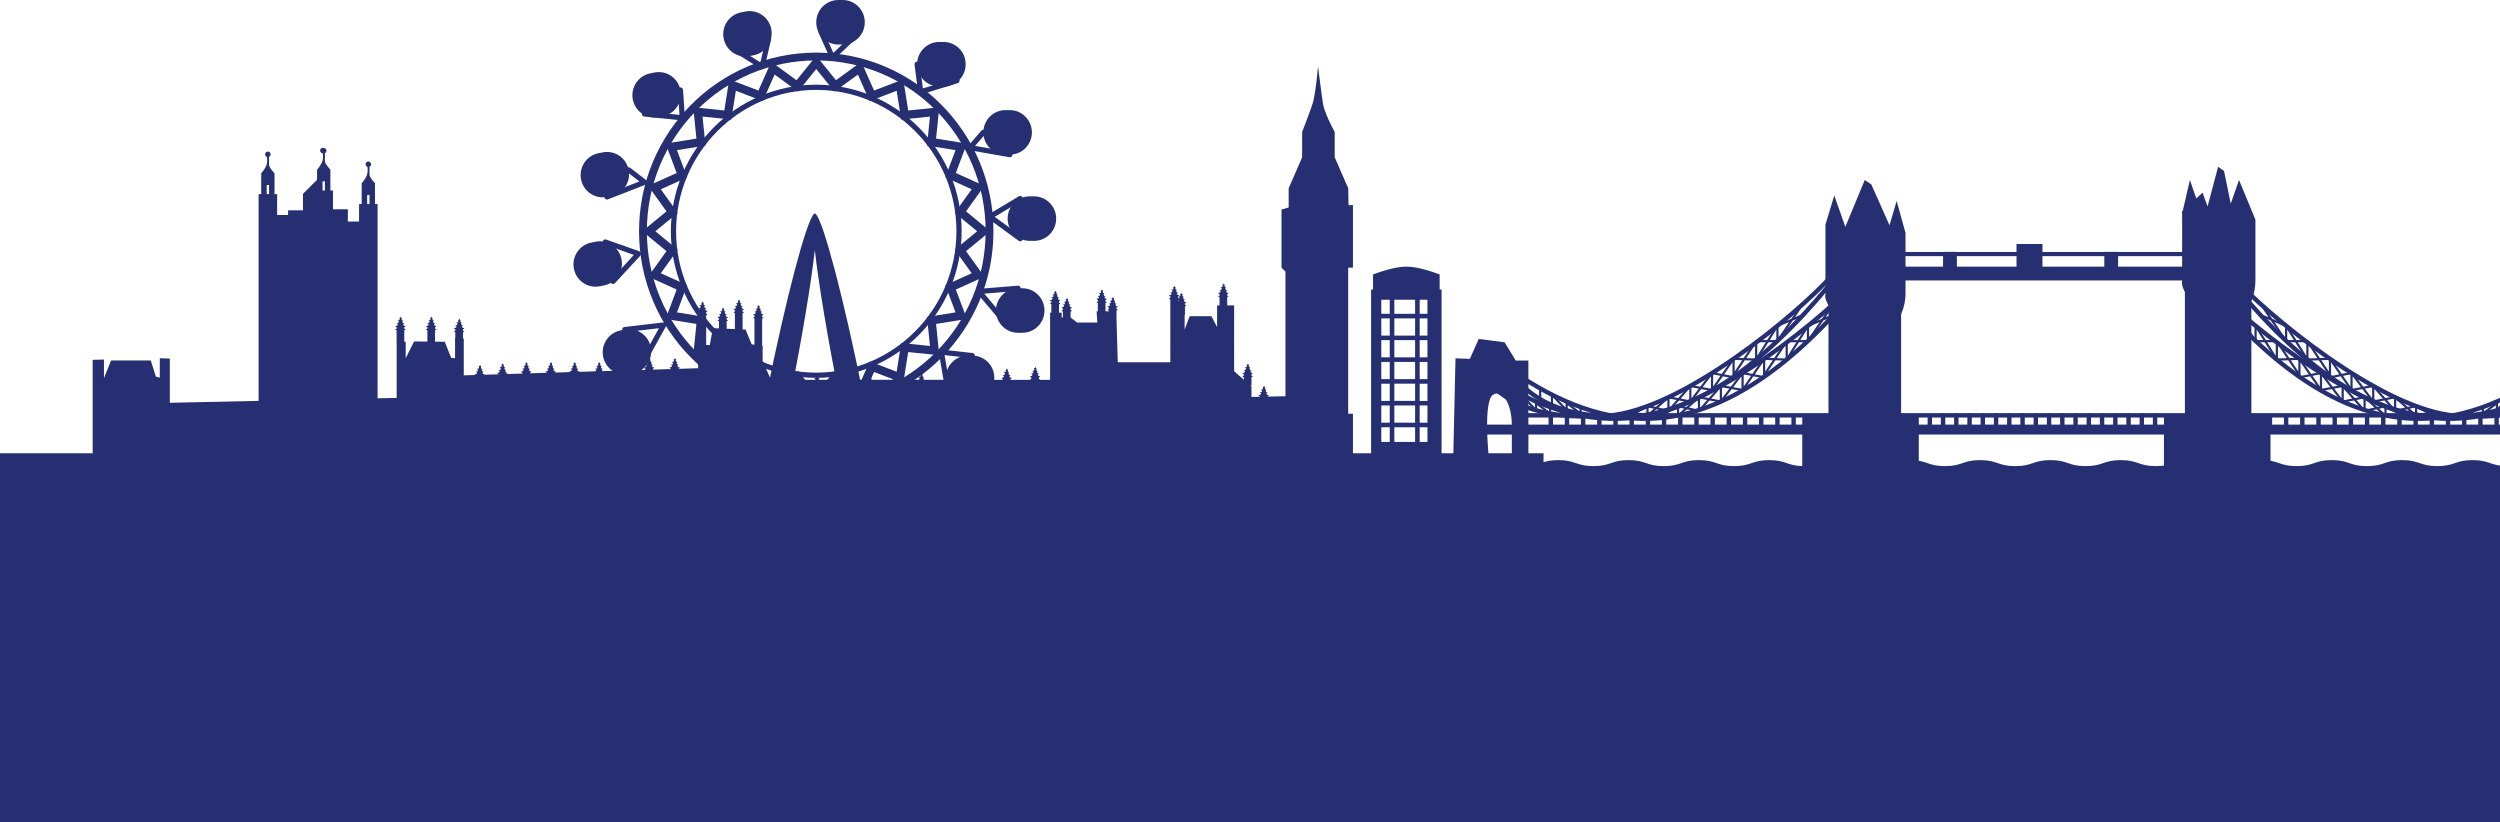
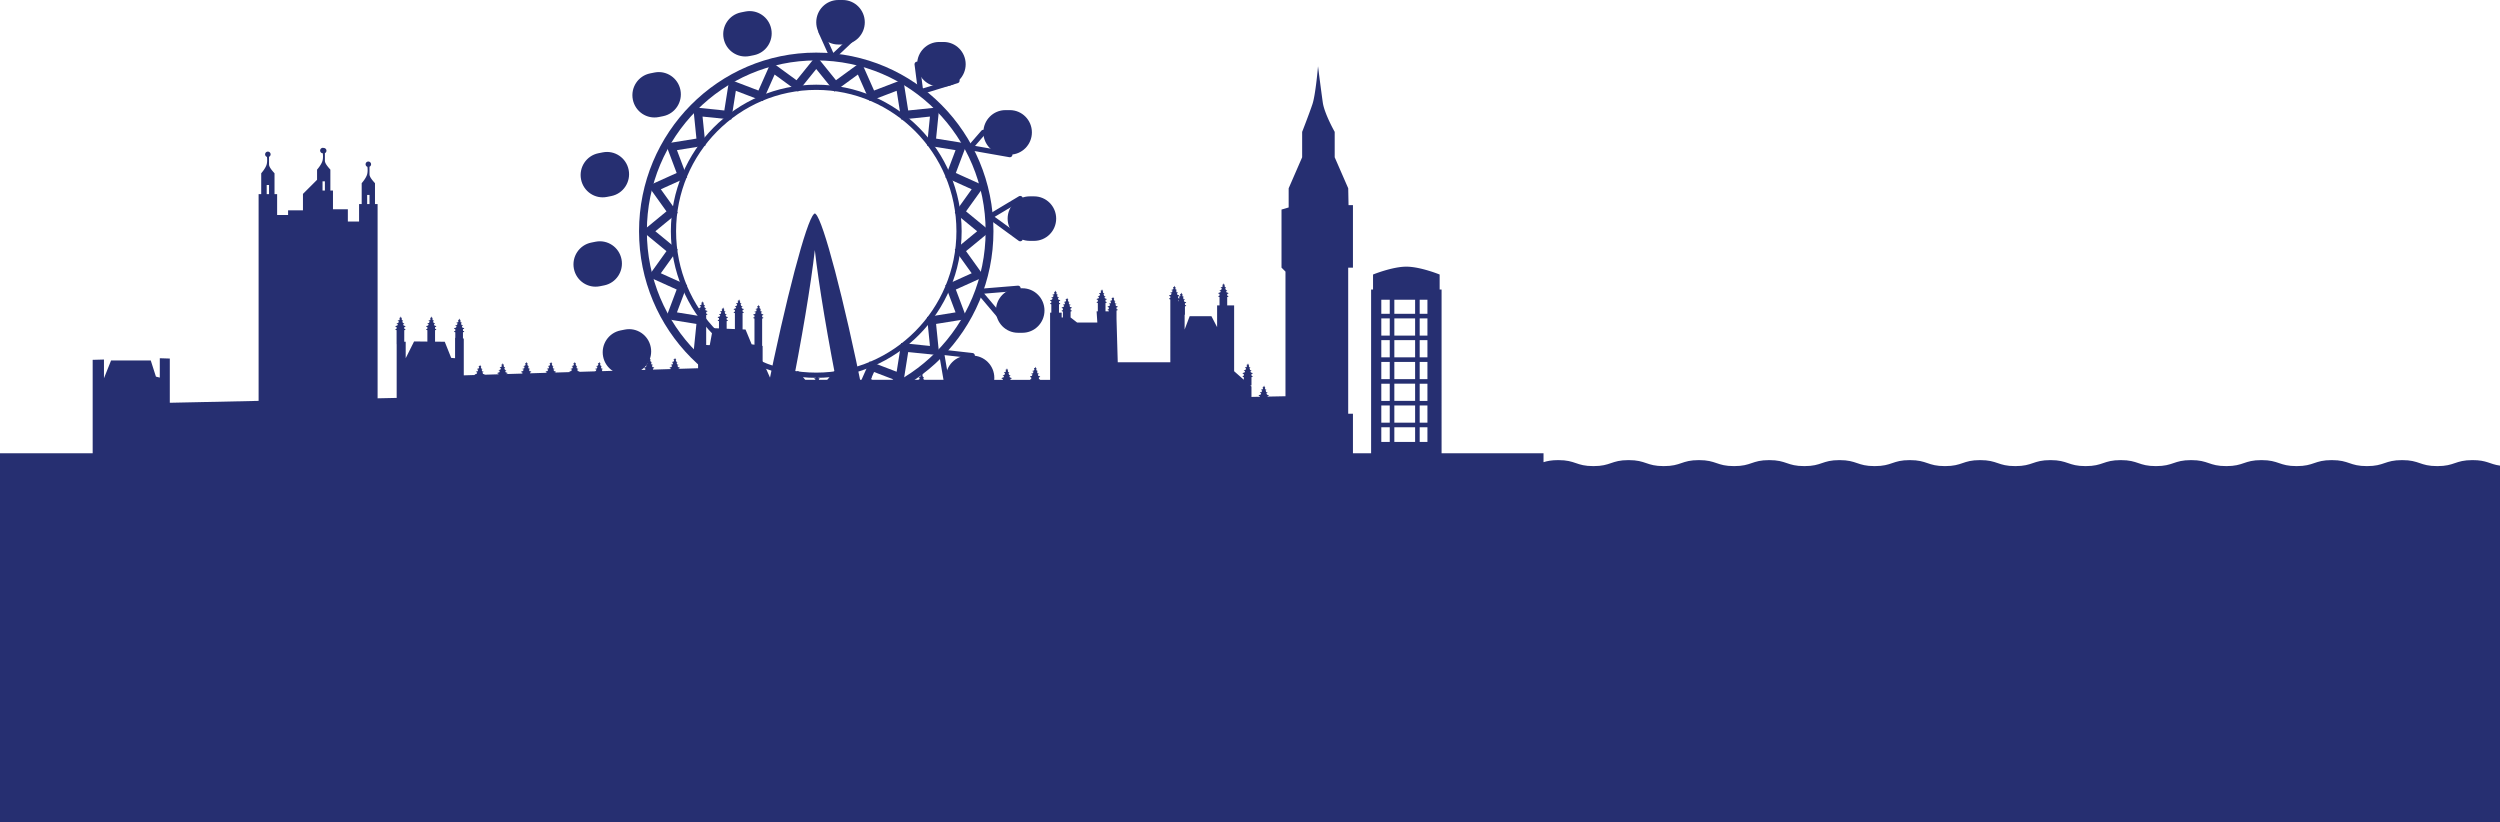
<svg xmlns="http://www.w3.org/2000/svg" xmlns:xlink="http://www.w3.org/1999/xlink" width="500" height="164.496">
  <defs>
    <path id="c" d="M0-202.504h500v500H0z" />
  </defs>
  <clipPath id="d">
    <use overflow="visible" xlink:href="#c" />
  </clipPath>
  <path fill="#262F71" d="M500 93.126c-2.08-.283-2.588-1.104-5.501-1.104-3.521 0-3.521 1.2-7.039 1.2s-3.518-1.2-7.034-1.2c-3.52 0-3.52 1.2-7.037 1.2s-3.517-1.2-7.035-1.2c-3.514 0-3.514 1.2-7.03 1.2s-3.517-1.2-7.033-1.2c-3.519 0-3.519 1.2-7.034 1.2-3.517 0-3.517-1.2-7.033-1.2-3.518 0-3.518 1.2-7.035 1.2-3.517 0-3.517-1.2-7.033-1.2s-3.517 1.2-7.032 1.2-3.516-1.2-7.032-1.2-3.517 1.2-7.034 1.2-3.517-1.2-7.032-1.2-3.516 1.2-7.031 1.2-3.516-1.2-7.031-1.2c-3.515 0-3.515 1.2-7.03 1.2-3.517 0-3.517-1.2-7.031-1.2s-3.515 1.2-7.029 1.2c-3.517 0-3.517-1.2-7.031-1.2s-3.514 1.2-7.027 1.2c-3.516 0-3.516-1.2-7.032-1.2s-3.516 1.2-7.031 1.2c-3.517 0-3.517-1.2-7.032-1.2-3.517 0-3.517 1.2-7.032 1.2s-3.516-1.2-7.031-1.2c-1.388 0-2.227.188-2.951.414v-1.778H0v73.838h500v-71.37z" clip-path="url(#d)" />
  <path fill="#262F71" d="M270.59 53.527V41.029l-.882-.002-.063-3.364-2.705-6.205v-5.082s-2.064-3.651-2.382-5.875c-.317-2.223-.954-7.249-.954-7.249s-.475 5.661-1.111 7.566c-.635 1.906-2.063 5.558-2.063 5.558v5.082l-2.698 6.205v3.829l-1.43.421v11.614l.793.793v24.929l-3.584.071v-.003l-.021-.069c.164-.038.268-.087.268-.142 0-.064-.143-.122-.363-.16l-.101-.321c.134-.025.218-.056.218-.091 0-.039-.109-.075-.277-.1l-.111-.358c.097-.024.156-.057.156-.091 0-.043-.089-.08-.219-.104l-.104-.334c.129-.017.104-.165-.058-.18l-.083-.269-.101.263c-.226.003-.264.186-.075.197l-.117.306c-.186.021-.316.065-.316.12 0 .042.096.079.231.103l-.128.339c-.202.023-.335.063-.335.107 0 .039.101.073.257.097l-.12.314c-.231.037-.383.096-.383.161 0 .055.103.104.268.142l-.021.055v.047l-1.682.035v-2.081l-.231-.204h.232v-1.67c.152-.037.247-.087.247-.141s-.095-.102-.247-.14v-.266l-.021-.068c.165-.038.269-.087.269-.142 0-.064-.143-.121-.363-.16l-.101-.32c.134-.024.217-.056.217-.092 0-.04-.108-.075-.276-.101l-.113-.357c.097-.024.158-.057.158-.092 0-.043-.089-.079-.219-.104l-.104-.332c.13-.019.105-.166-.057-.181l-.084-.268-.1.261c-.227.003-.264.186-.075.196l-.116.308c-.187.021-.318.066-.318.119 0 .043.095.08.232.104l-.129.339c-.202.023-.335.063-.335.107 0 .038.102.072.257.097l-.12.313c-.23.037-.382.097-.382.162 0 .055.102.104.266.142l-.021.055v.279c-.151.038-.245.086-.245.14s.094.104.245.141v.521l-1.934-1.704V61.083h-1.386v-1.67c.152-.038.247-.086.247-.142 0-.053-.095-.102-.247-.14v-.265l-.021-.07c.165-.037.268-.086.268-.14 0-.064-.142-.122-.362-.16l-.101-.323c.133-.022.216-.054.216-.089 0-.041-.108-.076-.276-.101l-.113-.358c.098-.023.157-.057.157-.092 0-.043-.088-.079-.217-.103l-.105-.332c.13-.019.106-.167-.057-.182l-.083-.268-.1.262c-.227.003-.265.186-.076.197l-.117.306c-.186.021-.316.066-.316.119 0 .044.095.08.231.104l-.129.338c-.201.023-.334.063-.334.108 0 .038.101.072.256.096l-.118.313c-.233.037-.383.097-.383.163 0 .054.101.103.265.14l-.02.056v.279c-.151.038-.245.087-.245.14 0 .056.094.103.245.142v1.67h-.484v4.345l-1.134-2.187h-4.352l-1.009 2.669v-2.961h.065v-1.67c.151-.039.246-.088.246-.142s-.095-.103-.246-.142v-.264l-.023-.069c.166-.037.269-.087.269-.142 0-.064-.142-.12-.363-.159l-.101-.322c.135-.024.218-.055.218-.091 0-.04-.11-.075-.277-.1l-.111-.358c.096-.022.156-.056.156-.092 0-.042-.089-.079-.219-.103l-.104-.334c.13-.018.106-.165-.058-.179l-.083-.269-.1.262c-.226.004-.264.186-.075.196l-.12.312c-.185.021-.316.064-.316.118 0 .043.095.08.231.104l-.082.214c-.029-.039-.111-.078-.233-.107v-.266l-.021-.069c.164-.036.268-.086.268-.14 0-.065-.142-.122-.363-.161l-.1-.321c.133-.023.216-.056.216-.091 0-.04-.108-.074-.276-.099l-.113-.359c.097-.025.158-.056.158-.092 0-.043-.09-.078-.219-.104l-.105-.332c.13-.018.105-.166-.056-.181l-.085-.268-.099.262c-.226.003-.264.186-.075.196l-.117.306c-.187.021-.317.067-.317.12 0 .044.096.081.232.104l-.13.339c-.2.023-.333.063-.333.107 0 .039.099.072.256.097l-.12.313c-.232.038-.383.097-.383.164 0 .054.103.104.268.14l-.021.055v.28c-.152.037-.247.086-.247.141 0 .054.095.102.247.142V72.449H223.55l-.247-8.67v-1.671c.153-.038.247-.086.247-.141 0-.054-.094-.102-.247-.141v-.265l-.022-.069c.165-.036.269-.087.269-.141 0-.065-.143-.121-.362-.16l-.102-.321c.134-.024.217-.056.217-.092 0-.039-.108-.075-.277-.099l-.112-.359c.098-.023.158-.056.158-.092 0-.043-.09-.079-.218-.103l-.105-.333c.13-.018.105-.166-.058-.18l-.084-.269-.098.262c-.227.004-.265.187-.075.198l-.118.306c-.185.021-.316.065-.316.118 0 .044.095.081.231.104l-.129.338c-.201.023-.334.063-.334.107 0 .039.1.073.255.097l-.119.313c-.232.038-.383.097-.383.163 0 .054.103.104.268.141l-.021.055v.279c-.152.039-.247.087-.247.141 0 .055.095.103.247.141v.162h-.667V60.6c.152-.037.246-.085.246-.14 0-.054-.094-.103-.246-.141v-.265l-.021-.069c.164-.037.267-.087.267-.141 0-.065-.142-.121-.361-.16l-.102-.322c.134-.023.217-.056.217-.091 0-.039-.108-.075-.276-.1l-.113-.358c.097-.023.157-.056.157-.091 0-.044-.089-.08-.218-.104l-.105-.333c.131-.018.106-.165-.056-.181l-.084-.268-.1.262c-.226.003-.264.186-.075.196l-.117.308c-.187.021-.316.065-.316.119 0 .043.095.08.231.103l-.129.339c-.202.023-.334.063-.334.107 0 .039.1.073.256.097l-.119.313c-.233.039-.383.097-.383.164 0 .054.102.104.267.141l-.021.055v.279c-.151.038-.246.087-.246.141 0 .055.095.103.246.14v1.67h-.246l.145 2.233h-4.046l-1.301-1.01V62.31c.152-.037.247-.086.247-.141 0-.054-.095-.103-.247-.14v-.266l-.022-.068c.165-.038.269-.087.269-.143 0-.063-.142-.12-.364-.158l-.1-.322c.135-.023.217-.055.217-.092 0-.04-.109-.074-.277-.1l-.112-.357c.097-.024.158-.056.158-.093 0-.043-.09-.079-.219-.103l-.105-.333c.131-.017.106-.166-.056-.18l-.084-.268-.1.262c-.227.003-.263.186-.074.197l-.118.306c-.187.021-.317.065-.317.118 0 .044.095.082.231.104l-.128.338c-.202.024-.334.063-.334.107 0 .04.1.073.255.098l-.118.313c-.233.038-.384.097-.384.162 0 .056.103.104.268.143l-.021.054v.28c-.151.038-.247.086-.247.14 0 .055.096.103.247.141v1.184h-.247v-.962h-.537V60.86c.153-.037.247-.086.247-.14 0-.055-.094-.103-.247-.141v-.266l-.02-.068c.165-.038.267-.087.267-.141 0-.065-.143-.121-.361-.16l-.102-.322c.133-.023.216-.056.216-.091 0-.04-.107-.075-.276-.101l-.113-.357c.098-.024.158-.056.158-.092 0-.044-.089-.079-.219-.104l-.103-.332c.129-.018.105-.166-.057-.182l-.084-.267-.1.261c-.226.004-.264.187-.075.198l-.118.307c-.185.02-.315.065-.315.118 0 .044.095.08.232.104l-.13.339c-.202.023-.334.063-.334.107 0 .039.099.072.255.097l-.119.313c-.232.038-.383.097-.383.163 0 .054.103.103.267.141l-.02.054v.28c-.152.038-.247.086-.247.141 0 .054.095.102.247.14v1.671h-.247v13.44h-1.994c0-.004.005-.007.005-.011 0-.054-.095-.103-.247-.14v-.265l-.023-.069c.166-.036.27-.087.27-.142 0-.064-.144-.12-.364-.159l-.101-.321c.134-.024.218-.057.218-.092 0-.04-.11-.075-.278-.101l-.112-.358c.097-.022.158-.056.158-.091 0-.043-.09-.079-.219-.103l-.105-.333c.131-.019.107-.166-.056-.181l-.085-.269-.1.263c-.225.004-.263.187-.073.197l-.119.307c-.184.021-.316.065-.316.118 0 .044.095.08.232.104l-.129.338c-.201.023-.334.063-.334.107 0 .039.1.072.255.096l-.119.313c-.231.038-.382.098-.382.163 0 .055.102.105.266.142l-.02.054v.28c-.152.038-.246.086-.246.14 0 .004.002.007.003.011h-3.911v-.104l-.021-.067c.164-.037.268-.087.268-.141 0-.065-.143-.122-.363-.161l-.1-.321c.133-.024.216-.056.216-.091 0-.04-.108-.075-.277-.1l-.112-.358c.098-.023.157-.057.157-.093 0-.043-.089-.078-.217-.102l-.105-.334c.129-.018.105-.166-.057-.181l-.084-.268-.1.262c-.227.004-.264.186-.075.197l-.118.307c-.185.021-.316.065-.316.118 0 .044.095.081.232.105l-.129.339c-.202.022-.335.062-.335.106 0 .038.101.072.257.096l-.119.313c-.232.038-.384.098-.384.165 0 .054.103.104.268.141l-.022.054v.117h-3.907c-.001-.065-.144-.121-.361-.159l-.101-.322c.132-.023.217-.054.217-.091 0-.039-.11-.075-.278-.099l-.112-.359c.097-.022.158-.056.158-.092 0-.043-.089-.079-.218-.102l-.105-.334c.13-.018.106-.166-.057-.18l-.084-.269-.1.261c-.226.005-.264.187-.076.197l-.116.308c-.186.02-.316.064-.316.118 0 .045.094.08.231.104l-.13.34c-.2.022-.334.062-.334.106 0 .039.101.074.258.096l-.121.314c-.23.037-.379.096-.382.162h-4.072l-.053-.169c.134-.022.217-.054.217-.091 0-.039-.108-.074-.277-.099l-.112-.358c.097-.024.158-.057.158-.092 0-.043-.09-.079-.219-.102l-.104-.335c.129-.018.105-.165-.058-.18l-.083-.268-.1.261c-.227.005-.264.186-.075.197l-.117.307c-.185.021-.317.065-.317.119 0 .043.095.08.232.104l-.129.339c-.201.023-.335.063-.335.106 0 .039.101.074.257.098l-.062.162h-4.422a.962.962 0 0 0-.202-.045l-.113-.358c.097-.024.158-.057.158-.093 0-.043-.089-.078-.218-.103l-.105-.333c.13-.019.106-.166-.057-.18l-.084-.269-.1.262c-.226.003-.264.187-.076.196l-.116.307c-.186.021-.317.065-.317.119 0 .044.095.081.232.104l-.129.339c-.113.013-.2.032-.259.054h-3.833a.944.944 0 0 0-.203-.045l-.112-.358c.097-.024.157-.057.157-.093 0-.043-.089-.078-.218-.103l-.105-.333c.13-.019.105-.166-.056-.18l-.084-.269-.1.262c-.227.003-.264.187-.076.196l-.116.307c-.186.021-.317.065-.317.119 0 .044.095.081.231.104l-.129.339a1.147 1.147 0 0 0-.257.054h-3.833a.97.97 0 0 0-.204-.045l-.112-.358c.097-.024.157-.057.157-.093 0-.043-.089-.078-.218-.103l-.105-.333c.13-.019.106-.166-.057-.18l-.083-.269-.1.262c-.227.003-.265.187-.076.196l-.117.307c-.185.021-.316.065-.316.119 0 .044.094.081.232.104l-.13.339a1.158 1.158 0 0 0-.258.054h-4.104l-.044-.143c.097-.024.157-.058.157-.092 0-.043-.089-.079-.218-.104l-.105-.333c.131-.017.106-.165-.056-.179l-.084-.269-.1.261c-.227.004-.264.187-.075.197l-.118.307c-.185.02-.316.065-.316.119 0 .043.095.079.231.104l-.049.131h-4.441l-.045-.143c.097-.024.157-.058.157-.092 0-.043-.089-.079-.218-.104l-.105-.333c.131-.017.106-.165-.056-.179l-.084-.269-.1.261c-.227.004-.264.187-.075.197l-.118.307c-.186.02-.315.065-.315.119 0 .043.094.079.231.104l-.051.131h-4.337l-.044-.143c.097-.024.158-.058.158-.092 0-.043-.089-.079-.219-.104l-.104-.333c.13-.017.104-.165-.057-.179l-.084-.269-.1.261c-.226.004-.263.187-.075.197l-.117.307c-.186.02-.317.065-.317.119 0 .043.095.079.232.104l-.05.131h-4.232l-.045-.143c.097-.024.157-.058.157-.092 0-.043-.089-.079-.218-.104l-.104-.333c.13-.017.105-.165-.057-.179l-.084-.269-.1.261c-.227.004-.264.187-.075.197l-.116.307c-.187.02-.317.065-.317.119 0 .043.094.079.231.104l-.05.131h-.377v-6.776l-.097-.015v-5.46c.153-.037.247-.088.247-.142 0-.053-.094-.103-.247-.14v-.265l-.021-.069c.164-.038.268-.086.268-.141 0-.065-.142-.123-.362-.16l-.101-.322c.134-.023.216-.055.216-.091 0-.04-.109-.074-.275-.099l-.113-.359c.097-.023.157-.057.157-.093 0-.042-.089-.078-.218-.102l-.105-.334c.13-.017.105-.165-.057-.18l-.083-.269-.1.263c-.227.003-.265.186-.075.197l-.118.306c-.186.021-.316.064-.316.118 0 .045.095.081.231.104l-.128.339c-.202.024-.335.063-.335.107 0 .039.099.072.256.097l-.119.313c-.232.039-.384.097-.384.164 0 .055.104.103.268.141l-.021.055v.279c-.152.037-.247.087-.247.14 0 .054.095.104.247.142v5.234l-.563-.083-1.226-2.96-.589-.023v-3.265c.151-.037.247-.085.247-.141 0-.053-.096-.103-.247-.14v-.265l-.023-.069c.166-.038.27-.087.27-.142 0-.064-.144-.122-.364-.16l-.101-.322c.134-.022.218-.055.218-.09 0-.041-.109-.075-.278-.1l-.112-.358c.097-.024.158-.057.158-.093 0-.041-.09-.078-.219-.101l-.104-.335c.13-.017.105-.165-.057-.181l-.085-.268-.099.263c-.226.003-.264.186-.075.197l-.117.305c-.186.021-.317.065-.317.119 0 .043.095.081.232.104l-.129.339c-.201.023-.334.063-.334.107 0 .038.101.072.256.097l-.12.313c-.231.038-.384.097-.384.163 0 .055.104.104.269.142l-.021.054v.28c-.152.038-.248.087-.248.14 0 .056.096.103.248.141v3.202l-1.648-.067V64.23c.152-.038.247-.087.247-.142 0-.054-.095-.103-.247-.14v-.266l-.022-.068c.165-.038.269-.087.269-.142 0-.063-.143-.121-.364-.159l-.1-.323c.134-.022.217-.054.217-.09 0-.04-.108-.075-.278-.1l-.112-.358c.098-.024.158-.057.158-.092 0-.043-.088-.079-.218-.103l-.105-.333c.13-.018.106-.166-.056-.181l-.085-.268-.099.262c-.228.002-.265.185-.076.195l-.117.308c-.185.021-.317.066-.317.119 0 .044.096.079.232.104l-.129.338c-.201.023-.334.063-.334.107 0 .038.1.072.257.097l-.119.313c-.233.038-.384.097-.384.162 0 .055.102.104.266.142l-.02.055v.279c-.151.038-.246.086-.246.14 0 .055.095.104.246.142v1.451l-1.211-.049-.646 3.485-.58-.115-.121-.006V63c.152-.037.247-.087.247-.141s-.095-.103-.247-.141v-.266l-.021-.068c.164-.037.268-.086.268-.141 0-.064-.142-.122-.362-.16l-.101-.321c.133-.024.216-.057.216-.091 0-.041-.108-.076-.276-.101l-.113-.357c.097-.024.158-.058.158-.093 0-.043-.089-.078-.219-.103l-.104-.333c.129-.018.105-.166-.057-.18l-.084-.269-.099.262c-.227.003-.265.186-.076.196l-.117.307c-.186.021-.316.065-.316.119 0 .043.095.08.231.104l-.129.339c-.202.024-.334.063-.334.108 0 .038.099.072.256.096l-.119.313c-.233.039-.383.097-.383.163 0 .055.102.104.267.141l-.021.054v.28c-.152.038-.246.087-.246.141s.094.104.246.141v5.938l-.086-.003v4.712l-3.914.119-.018-.055c.164-.038.268-.087.268-.142 0-.063-.143-.121-.363-.16l-.101-.321c.134-.024.217-.056.217-.091 0-.039-.109-.074-.276-.1l-.113-.358c.098-.023.158-.057.158-.093 0-.043-.089-.078-.22-.103l-.104-.332c.13-.018.107-.165-.056-.181l-.084-.269-.099.263c-.227.003-.265.186-.076.196l-.117.308c-.186.019-.316.064-.316.117 0 .044.094.082.231.104l-.129.338c-.202.024-.334.063-.334.108 0 .038.1.072.255.097l-.119.313c-.231.039-.383.098-.383.163 0 .055.103.104.266.142l-.019.055v.047l-3.579.109v-.143l-.022-.068c.165-.038.269-.087.269-.142 0-.063-.143-.121-.363-.16l-.1-.321c.133-.024.216-.056.216-.091 0-.039-.11-.074-.278-.1l-.111-.358c.096-.023.157-.057.157-.093 0-.043-.088-.078-.219-.103l-.104-.332c.131-.018.106-.165-.056-.181l-.085-.269-.1.263c-.226.003-.263.186-.074.196l-.117.308c-.187.019-.317.064-.317.117 0 .044.094.082.231.104l-.128.338c-.202.024-.335.063-.335.108 0 .038.1.072.257.097l-.12.313c-.232.039-.383.098-.383.163 0 .055.102.104.267.142l-.021.055v.202l-3.549.108c.165-.038.268-.087.268-.142 0-.063-.143-.121-.362-.16l-.101-.321c.134-.023.217-.056.217-.091 0-.04-.109-.075-.276-.1l-.112-.358c.096-.024.157-.057.157-.093 0-.043-.089-.079-.219-.103l-.105-.332c.131-.019.106-.165-.056-.181l-.084-.268-.1.261c-.227.004-.265.187-.075.197l-.117.307c-.187.021-.317.066-.317.118 0 .044.095.081.232.104l-.129.339c-.202.024-.334.063-.334.108 0 .038.1.072.257.096l-.12.314c-.232.037-.383.097-.383.162 0 .055.102.104.266.142l-.017.047-3.497.106c-.016-.003-.028-.007-.045-.009l-.1-.322c.134-.024.216-.057.216-.092 0-.039-.11-.075-.277-.099l-.112-.359c.097-.022.158-.056.158-.092 0-.042-.089-.079-.219-.102l-.105-.334c.131-.017.106-.165-.056-.181l-.084-.268-.1.263c-.227.003-.264.185-.075.196l-.116.307c-.187.02-.318.065-.318.118 0 .044.094.08.232.104l-.129.339c-.202.022-.334.063-.334.106 0 .04.1.072.256.097l-.119.313a1.645 1.645 0 0 0-.246.062l-3.021.093c-.015-.061-.15-.114-.357-.149l-.101-.322c.134-.024.217-.057.217-.092 0-.039-.109-.075-.277-.099l-.113-.359c.099-.022.158-.056.158-.092 0-.042-.089-.079-.218-.102l-.105-.334c.13-.017.106-.165-.057-.181l-.084-.268-.099.263c-.226.003-.264.185-.075.196l-.117.307c-.187.02-.317.065-.317.118 0 .044.096.08.231.104l-.128.339c-.202.022-.334.063-.334.106 0 .04.1.072.256.097l-.12.313c-.231.039-.383.097-.383.165 0 .017.014.034.034.049l-3.021.093-.002-.002c.165-.036.268-.086.268-.14 0-.065-.142-.122-.362-.16l-.102-.322c.135-.024.218-.057.218-.092 0-.039-.108-.075-.276-.099l-.113-.359c.097-.022.157-.056.157-.092 0-.042-.089-.079-.218-.102l-.106-.334c.131-.017.107-.165-.056-.181l-.083-.268-.1.263c-.227.003-.265.185-.076.196l-.117.307c-.185.02-.316.065-.316.118 0 .044.096.08.231.104l-.129.339c-.201.022-.334.063-.334.106 0 .04.1.072.256.097l-.118.313c-.233.039-.384.097-.384.165 0 .054.103.104.267.14l-.017.048-3.374.103v-.075l-.023-.069c.165-.036.269-.086.269-.14 0-.065-.142-.122-.362-.16l-.101-.322c.134-.024.217-.057.217-.092 0-.039-.109-.075-.277-.099l-.112-.359c.096-.022.157-.056.157-.092 0-.042-.089-.079-.218-.102l-.106-.334c.131-.017.106-.165-.055-.181l-.084-.268-.1.263c-.227.003-.264.185-.075.196l-.118.307c-.186.02-.315.065-.315.118 0 .044.094.08.231.104l-.129.339c-.203.022-.335.063-.335.106 0 .04.1.072.256.097l-.118.313c-.233.039-.384.097-.384.165 0 .054.102.104.268.14l-.022.054v.145l-3.225.098-.01-.034c.165-.038.269-.087.269-.14 0-.066-.143-.122-.363-.162l-.101-.32c.133-.025.217-.057.217-.092 0-.039-.11-.076-.278-.1l-.112-.358c.097-.023.157-.057.157-.093 0-.043-.089-.078-.218-.102l-.104-.334c.13-.017.106-.165-.057-.18l-.085-.269-.1.262c-.225.004-.263.187-.074.198l-.117.307c-.186.02-.316.065-.316.117 0 .045.094.081.23.105l-.128.338c-.202.022-.334.063-.334.107 0 .038.1.074.256.096l-.12.313c-.232.038-.382.097-.382.165 0 .053.102.102.266.14l-.02.054v.027l-2.763.084c-.009-.063-.147-.116-.358-.153l-.102-.322c.134-.023.218-.056.218-.091 0-.039-.109-.074-.278-.099l-.111-.358c.096-.023.156-.058.156-.093 0-.043-.088-.079-.218-.102l-.103-.334c.13-.018.105-.166-.058-.181l-.084-.269-.101.263c-.225.004-.262.186-.073.197l-.118.306c-.186.021-.316.066-.316.119 0 .044.094.081.231.104l-.128.339c-.203.023-.335.063-.335.107 0 .039.099.074.256.097l-.119.314c-.232.039-.383.098-.383.164 0 .019.016.037.039.054l-2.218.067v-7.366l-.163-.012v-1.24c.152-.037.247-.086.247-.14 0-.056-.095-.103-.247-.142v-.265l-.022-.067c.166-.039.269-.087.269-.142 0-.064-.143-.121-.362-.16l-.102-.321c.135-.024.217-.056.217-.091 0-.04-.107-.075-.276-.101l-.112-.357c.097-.024.157-.056.157-.093 0-.043-.089-.078-.218-.104l-.105-.332c.13-.018.105-.165-.057-.181l-.084-.267-.1.262c-.227.004-.264.187-.075.197l-.117.307c-.186.021-.316.065-.316.118 0 .044.095.081.231.106l-.128.337c-.203.023-.335.063-.335.107 0 .038.1.072.256.096l-.119.313c-.232.038-.383.097-.383.163 0 .055.103.103.268.142l-.022.054v.279c-.151.039-.246.086-.246.142 0 .054.095.103.246.14v1.126l-.045-.003v4.066l-.774-.063-1.291-3.229-1.939-.021V66.04c.152-.037.247-.087.247-.14 0-.056-.095-.104-.247-.141v-.267l-.021-.068c.164-.037.268-.086.268-.142 0-.063-.143-.121-.363-.16l-.101-.32c.134-.023.217-.056.217-.092 0-.039-.109-.074-.277-.1l-.111-.357c.096-.025.157-.058.157-.093 0-.043-.09-.079-.22-.102l-.103-.335c.13-.016.105-.164-.057-.18l-.084-.268-.1.262c-.227.004-.264.186-.074.197l-.118.306c-.186.021-.316.066-.316.119 0 .044.094.081.23.104l-.127.339c-.203.024-.335.063-.335.107 0 .04.1.072.256.097l-.119.313c-.232.038-.384.097-.384.162 0 .056.103.104.268.142l-.021.055v.28c-.152.037-.247.085-.247.141 0 .053.095.102.247.14v2.279l-2.657-.029-1.678 3.356v-3.292h-.288V66.04c.151-.037.247-.087.247-.14 0-.056-.096-.104-.247-.141v-.267l-.021-.068c.164-.037.268-.086.268-.142 0-.063-.143-.121-.364-.16l-.1-.32c.135-.023.217-.056.217-.092 0-.039-.109-.074-.276-.1l-.113-.357c.097-.025.156-.058.156-.093 0-.043-.088-.079-.218-.102l-.104-.335c.131-.016.106-.164-.057-.18l-.083-.268-.1.262c-.227.004-.265.186-.076.197l-.117.306c-.186.021-.317.066-.317.119 0 .044.096.081.232.104l-.129.339c-.201.024-.333.063-.333.107 0 .04.098.072.256.097l-.12.313c-.232.038-.383.097-.383.162 0 .056.102.104.266.142l-.019.055v.28c-.152.037-.247.085-.247.141 0 .053.095.102.247.14v2.805h.015v10.74l-3.813.082v-38.85h-.522V36.64c-.522-.575-1.096-1.252-1.096-1.776v-1.519a.54.54 0 0 0 .313-.49c0-.303-.245-.547-.548-.547s-.548.244-.548.547c0 .239.153.436.364.511.045.359.083.951-.051 1.473-.208.808-1.096 1.801-1.096 1.801v4.175h-.522v3.495H69.57v-2.452h-2.975V38.1h-.521V33.925c-.522-.575-1.096-1.252-1.096-1.774v-1.519a.545.545 0 0 0-.236-1.038.543.543 0 1 0-.183 1.058c.044.359.083.951-.052 1.472-.208.81-1.095 1.801-1.095 1.801v2.036l-2.82 2.818v3.288h-2.974v.939h-2.192v-4.175h-.521v-4.175c-.523-.574-1.097-1.253-1.097-1.775v-1.519a.543.543 0 0 0 .313-.49.548.548 0 1 0-1.097 0c0 .238.154.435.366.51.044.359.084.953-.051 1.473-.209.81-1.096 1.801-1.096 1.801v4.175h-.522v41.344l-17.76.379V71.71l-2.002-.064v3.873l-.773-.194-1.033-3.227h-7.939l-1.42 3.55v-3.743l-2.259.063V101.143l191.483-.831v.388h2.318v-.398l58.254-.252V82.741h-.951V53.527h.951zm-34.882 6.519l-.108.284v-.305c.032.007.068.015.108.021m.078-.203c-.023.002-.041.006-.061.009a.37.37 0 0 0 .072-.037l-.011.028zM73.432 38.987h.47v1.828h-.47v-1.828zm-8.925-2.714h.471V38.1h-.471v-1.827zm-11.168.731h.469v1.827h-.469v-1.827zM287.929 57.9v-2.995s-3.849-1.572-6.659-1.572c-2.81 0-6.663 1.572-6.663 1.572V57.9h-.386v34.425h14.095V57.9h-.387zm-2.443 4.86h-1.547v-2.809h1.547v2.809zm-6.618 18.335h4.154v3.438h-4.154v-3.438zm4.154 7.288h-4.154v-2.934h4.154v2.934zm-4.154-15.997h4.154v3.438h-4.154v-3.438zm4.154 7.792h-4.154V76.74h4.154v3.438zm-4.154-12.148h4.154v3.438h-4.154V68.03zm0-4.353h4.154v3.438h-4.154v-3.438zm0-3.726h4.154v2.809h-4.154v-2.809zm-.918 2.809h-1.689v-2.809h1.689v2.809zm-1.689.917h1.689v3.438h-1.689v-3.438zm0 4.353h1.689v3.438h-1.689V68.03zm0 4.356h1.689v3.438h-1.689v-3.438zm0 4.354h1.689v3.438h-1.689V76.74zm0 4.355h1.689v3.438h-1.689v-3.438zm7.678 0h1.547v3.438h-1.547v-3.438zm0-4.355h1.547v3.438h-1.547V76.74zm0-4.354h1.547v3.438h-1.547v-3.438zm0-4.356h1.547v3.438h-1.547V68.03zm0-4.353h1.547v3.438h-1.547v-3.438zm-7.678 21.772h1.689v2.934h-1.689v-2.934zm7.678 0h1.547v2.934h-1.547v-2.934z" clip-path="url(#d)" />
  <ellipse cx="163.249" cy="46.252" fill="none" stroke="#262F71" stroke-miterlimit="10" stroke-width="1.565" clip-path="url(#d)" rx="34.658" ry="34.948" />
  <path fill="none" stroke="#262F71" stroke-miterlimit="10" stroke-width="1.661" d="M163.249 80.021l-3.797-4.699-4.871 3.552-2.455-5.533-5.62 2.149-.947-5.985-5.979.614.609-6.028-5.934-.957 2.13-5.665-5.484-2.478 3.52-4.91-4.658-3.83 4.658-3.827-3.52-4.911 5.485-2.477-2.131-5.665 5.935-.956-.609-6.029 5.981.614.945-5.984 5.62 2.148 2.454-5.533 4.872 3.552 3.796-4.699 3.798 4.699 4.871-3.552 2.454 5.534 5.621-2.149.947 5.984 5.979-.614-.608 6.029 5.934.957-2.131 5.666 5.487 2.475-3.521 4.91 4.658 3.828-4.658 3.83 3.521 4.913-5.487 2.476 2.131 5.665-5.935.956.609 6.03-5.98-.614-.949 5.985-5.617-2.151-2.456 5.533-4.87-3.552z" clip-path="url(#d)" />
  <path fill="none" stroke="#262F71" stroke-miterlimit="10" stroke-width="1.043" d="M163.249 75.047c-15.744 0-28.555-12.917-28.555-28.795 0-15.876 12.811-28.793 28.555-28.793 15.745 0 28.558 12.917 28.558 28.793 0 15.878-12.813 28.795-28.558 28.795z" clip-path="url(#d)" />
  <path fill="#262F71" d="M172.958 4.453c0 2.458-1.976 4.451-4.415 4.451h-.878c-2.438 0-4.416-1.993-4.416-4.451 0-2.459 1.978-4.453 4.416-4.453h.878c2.439 0 4.415 1.994 4.415 4.453M193.136 12.847c0 2.459-1.979 4.452-4.417 4.452h-.878c-2.439 0-4.415-1.993-4.415-4.452s1.976-4.452 4.415-4.452h.878c2.438 0 4.417 1.993 4.417 4.452M206.38 26.475c0 2.459-1.978 4.453-4.414 4.453h-.88c-2.437 0-4.414-1.994-4.414-4.453 0-2.458 1.977-4.451 4.414-4.451h.88c2.436-.001 4.414 1.993 4.414 4.451M211.234 43.721c0 2.46-1.976 4.452-4.416 4.452h-.877c-2.439 0-4.415-1.992-4.415-4.452 0-2.457 1.976-4.451 4.415-4.451h.877c2.44 0 4.416 1.994 4.416 4.451M208.898 62.104c0 2.459-1.979 4.452-4.417 4.452h-.878c-2.438 0-4.414-1.993-4.414-4.452 0-2.458 1.976-4.451 4.414-4.451h.878c2.438 0 4.417 1.993 4.417 4.451M198.866 75.571c0 2.458-1.976 4.451-4.415 4.451h-.877c-2.439 0-4.417-1.993-4.417-4.451s1.978-4.451 4.417-4.451h.877c2.439 0 4.415 1.993 4.415 4.451M182.666 85.659c0 2.458-1.975 4.451-4.416 4.451h-.876c-2.439 0-4.416-1.993-4.416-4.451 0-2.459 1.977-4.452 4.416-4.452h.876c2.441 0 4.416 1.993 4.416 4.452" clip-path="url(#d)" />
  <path fill="none" stroke="#262F71" stroke-linecap="round" stroke-linejoin="round" stroke-miterlimit="10" stroke-width="1.043" d="M164.208 6.377l2.286 5.082 4.387-4.142M183.426 12.847l.71 5.519 7.263-2.237M196.672 26.475l-2.659 3.056 7.953 1.397M204.044 39.707l-6.056 3.617 6.056 4.414M203.604 57.653l-7.809.641 5.221 6.175M194.451 71.12l-6.17-.695 1.132 6.626M181.018 82.191l-5.468-3.257-2.592 6.725" clip-path="url(#d)" />
  <path fill="#262F71" d="M144.732 7.711c.475 2.412 2.798 3.979 5.19 3.5l.862-.173c2.391-.479 3.946-2.822 3.469-5.234-.474-2.412-2.797-3.978-5.191-3.498l-.86.172c-2.393.479-3.947 2.822-3.47 5.233M126.564 19.911c.476 2.411 2.8 3.978 5.192 3.498l.862-.172c2.39-.479 3.943-2.823 3.468-5.234-.474-2.411-2.797-3.978-5.19-3.499l-.86.173c-2.392.479-3.947 2.822-3.472 5.234M116.21 35.882c.475 2.412 2.799 3.979 5.188 3.5l.863-.173c2.39-.478 3.945-2.823 3.469-5.234s-2.799-3.979-5.19-3.499l-.863.173c-2.389.478-3.943 2.823-3.467 5.233M114.78 53.751c.475 2.412 2.799 3.978 5.191 3.499l.862-.172c2.391-.48 3.945-2.823 3.468-5.234-.474-2.411-2.797-3.979-5.191-3.5l-.858.173c-2.394.48-3.947 2.824-3.472 5.234M120.625 71.322c.476 2.412 2.802 3.979 5.192 3.5l.863-.173c2.391-.479 3.942-2.822 3.467-5.234-.475-2.411-2.797-3.978-5.189-3.498l-.861.172c-2.392.478-3.948 2.823-3.472 5.233M133.068 82.559c.476 2.412 2.798 3.979 5.19 3.5l.862-.174c2.391-.479 3.946-2.823 3.471-5.233-.475-2.412-2.8-3.978-5.194-3.498l-.859.172c-2.392.478-3.946 2.822-3.47 5.233M150.907 89.271c.475 2.41 2.798 3.978 5.192 3.496l.86-.171c2.393-.479 3.945-2.823 3.47-5.234-.476-2.413-2.798-3.978-5.191-3.499l-.86.174c-2.394.479-3.946 2.82-3.471 5.234" clip-path="url(#d)" />
-   <path fill="none" stroke="#262F71" stroke-linecap="round" stroke-linejoin="round" stroke-miterlimit="10" stroke-width="1.043" d="M153.687 7.88l-1.261 5.434-5.104-3.2M136.087 18.003l.37 5.552-7.554-.766M125.729 33.975l3.199 2.473-7.53 2.934M121.058 48.4l6.638 2.358-5.086 5.518M124.958 65.917l7.781-.908-3.926 7.084M136.538 77.325l5.918-1.895.17 6.721M151.855 85.544l4.733-4.271 3.842 6.088" clip-path="url(#d)" />
  <path fill="#262F71" d="M172.659 79.055c-3.887-19.297-8.012-34.923-9.521-36.248-.038-.053-.078-.09-.125-.1-.015-.003-.033.007-.048.009-.017-.002-.035-.012-.05-.009-.047.01-.087.047-.125.1-1.51 1.325-5.634 16.951-9.521 36.248-4.097 20.338-6.378 37.037-5.093 37.301 1.284.264 5.647-16.011 9.744-36.348 2.469-12.256 4.277-23.185 5.045-29.998.766 6.813 2.574 17.742 5.044 29.998 4.097 20.337 8.46 36.611 9.744 36.348 1.284-.264-.996-16.963-5.094-37.301" clip-path="url(#d)" />
  <g>
    <defs>
-       <path id="e" d="M285.117 26.475H500v97.688H285.117z" />
-     </defs>
+       </defs>
    <clipPath id="f">
      <use overflow="visible" xlink:href="#e" />
    </clipPath>
    <path fill="#262F71" d="M291.102 71.664l-.443 19.436h7.067s-1.104-10.934.884-12.148 3.755 1.988 3.755 6.074v7.338l3.313-.441V72.105h-2.539l-2.209-3.645-5.19-.664-1.767 3.977-2.871-.109z" clip-path="url(#f)" />
    <path fill="#262F71" d="M292.094 84.916h226.349v1.986H292.094z" clip-path="url(#f)" />
    <path fill="#262F71" d="M360.452 83.149h23.302v16.062h-23.302z" clip-path="url(#f)" />
    <path fill="#262F71" d="M365.695 52.447h14.525v31.584h-14.525z" clip-path="url(#f)" />
    <path fill="#262F71" d="M365.091 44.938v13.916s-.441 1.104 1.436 3.313 13.031 2.209 13.694.662c.662-1.547.883-2.76.883-4.195V46.595l-1.767-6.405-1.436 4.858-3.645-8.172-1.3-.882-3.89 9.386-2.21-6.295-1.765 5.853zM436.978 52.447h13.298v31.584h-13.298z" clip-path="url(#f)" />
    <path fill="#262F71" d="M436.427 42.288v13.916s-.404 1.104 1.313 3.313c1.719 2.209 11.929 2.209 12.535.662.605-1.545.809-2.76.809-4.195V43.943l-3.279-7.95-1.657 4.748-1.332-6.516-1.188-.882-2.117 7.951-.994-2.761-4.09 3.755z" clip-path="url(#f)" />
-     <path fill="#262F71" d="M374.699 53.33h62.836v2.762h-62.836zM375.582 50.396h62.395v.836h-62.395z" clip-path="url(#f)" />
    <path fill="#262F71" d="M403.301 48.803h5.189v6.406h-5.189zM388.613 50.373h2.761v3.621h-2.761zM420.859 50.373h2.761v3.621h-2.761zM437.977 35.994l-1.55 6.735h3.868zM432.788 83.149H454.1v16.776h-21.312z" clip-path="url(#f)" />
    <path fill="none" stroke="#262F71" stroke-linecap="round" stroke-miterlimit="10" stroke-width=".442" d="M325.12 82.568v1.088M325.12 82.568l4.641.35" clip-path="url(#f)" />
    <path fill="none" stroke="#262F71" stroke-linecap="round" stroke-miterlimit="10" stroke-width=".883" d="M298.168 75.418c17.891 11.484 39.535 15.682 67.526-18.221M298.168 76.965c2.666 2.475 8.283 7.287 23.302 6.184 15.02-1.105 38.21-20.541 44.836-27.939" clip-path="url(#f)" />
    <path fill="none" stroke="#262F71" stroke-linecap="round" stroke-miterlimit="10" stroke-width=".442" d="M329.501 81.227v1.921M333.686 79.449v2.737M338.066 77.186v3.128M342.408 74.607v3.396M346.716 71.76v3.703M351.231 68.238v3.678M355.485 65.162v3.076M304.278 78.936v1.88M307.217 80.314v1.754M310.007 81.42v1.309M301.925 77.68v2.197M333.686 79.449l4.38.865M338.066 77.186l-4.38 5M329.501 81.227l4.185.959M333.686 79.449l-4.186 3.699M338.066 77.186l4.342.818M342.408 74.607l-4.342 5.707M329.501 81.227l-4.381 2.429M307.217 80.607l2.79 2.122M304.278 78.936l2.938 3.132M346.716 71.76l-4.308 6.244M342.408 74.607l4.308.856M346.716 71.76l4.515.156M351.231 68.238l-4.515 6.797M351.231 68.238h4.254M355.485 65.162l-4.254 6.754M355.485 65.162l5.137-2.158M360.452 60.928l-4.967 7.31" clip-path="url(#f)" />
    <path fill="none" stroke="#262F71" stroke-linecap="round" stroke-miterlimit="10" stroke-width=".883" d="M304.278 75.418c17.891 11.484 39.535 15.682 67.525-18.221M304.278 76.965c2.666 2.475 8.282 7.287 23.302 6.184 15.019-1.105 38.21-20.541 44.836-27.939" clip-path="url(#f)" />
    <path fill="none" stroke="#262F71" stroke-linecap="round" stroke-miterlimit="10" stroke-width=".442" d="M335.61 81.227v1.921M339.796 79.449v2.737M344.177 77.186v3.128M348.518 74.607v3.396M352.825 71.76v3.703M357.341 68.238v3.678M361.595 65.162v3.076M310.389 78.936v1.88M313.327 80.314v1.754M316.116 81.42v1.309M308.034 77.68v2.197M339.796 79.449l4.381.865M344.177 77.186l-4.381 5M335.61 81.227l4.187.959M339.796 79.449l-4.186 3.699M344.177 77.186l4.341.818M348.518 74.607l-4.341 5.707M335.61 81.227l-4.38 2.429M313.327 80.607l2.789 2.122M310.389 78.936l2.938 3.132M352.825 71.76l-4.307 6.244M348.518 74.607l4.307.856M352.825 71.76l4.516.156M357.341 68.238l-4.516 6.797M357.341 68.238h4.254M361.595 65.162l-4.254 6.754M361.595 65.162l5.136-2.158M366.563 60.928l-4.968 7.31" clip-path="url(#f)" />
    <path fill="none" stroke="#262F71" stroke-linecap="round" stroke-miterlimit="10" stroke-width=".883" d="M380.221 83.07h57.756M385.963 83.07v2.287M303.654 83.07h63.29M358.723 83.07v2.287M355.485 83.07v2.287M352.247 83.07v2.287M349.009 83.07v2.287M345.771 83.07v2.287M342.533 83.07v2.287M339.295 83.07v2.287M336.057 83.07v2.287M332.819 83.07v2.287M329.582 83.07v2.287M326.344 83.07v2.287M323.105 83.07v2.287M319.867 83.07v2.287M316.63 83.07v2.287M313.393 83.07v2.287M310.154 83.07v2.287" clip-path="url(#f)" />
-     <path fill="none" stroke="#262F71" stroke-linecap="round" stroke-miterlimit="10" stroke-width=".442" d="M487.59 82.568v1.088M487.59 82.568l-4.641.35" clip-path="url(#f)" />
+     <path fill="none" stroke="#262F71" stroke-linecap="round" stroke-miterlimit="10" stroke-width=".442" d="M487.59 82.568M487.59 82.568l-4.641.35" clip-path="url(#f)" />
    <path fill="none" stroke="#262F71" stroke-linecap="round" stroke-miterlimit="10" stroke-width=".883" d="M514.542 75.418c-17.89 11.484-39.534 15.682-67.525-18.221M514.542 76.965c-2.665 2.475-8.281 7.287-23.301 6.184-15.02-1.105-38.21-20.541-44.836-27.939" clip-path="url(#f)" />
    <path fill="none" stroke="#262F71" stroke-linecap="round" stroke-miterlimit="10" stroke-width=".442" d="M483.211 81.227v1.921M479.025 79.449v2.737M474.645 77.186v3.128M470.303 74.607v3.396M465.995 71.76v3.703M461.479 68.238v3.678M457.226 65.162v3.076M479.025 79.449l-4.38.865M474.645 77.186l4.38 5M483.211 81.227l-4.186.959M479.025 79.449l4.186 3.699M474.645 77.186l-4.342.818M470.303 74.607l4.342 5.707M483.211 81.227l4.379 2.429M465.995 71.76l4.308 6.244M470.303 74.607l-4.308.856M465.995 71.76l-4.516.156M461.479 68.238l4.516 6.797M461.479 68.238h-4.253M457.226 65.162l4.253 6.754M457.226 65.162l-5.136-2.158M452.258 60.928l4.968 7.31" clip-path="url(#f)" />
    <path fill="none" stroke="#262F71" stroke-linecap="round" stroke-miterlimit="10" stroke-width=".883" d="M508.433 75.418c-17.89 11.484-39.535 15.682-67.525-18.221M508.433 76.965c-2.666 2.475-8.282 7.287-23.302 6.184-15.018-1.105-38.21-20.541-44.836-27.939" clip-path="url(#f)" />
    <path fill="none" stroke="#262F71" stroke-linecap="round" stroke-miterlimit="10" stroke-width=".442" d="M477.101 81.227v1.921M472.915 79.449v2.737M468.534 77.186v3.128M464.193 74.607v3.396M459.885 71.76v3.703M455.37 68.238v3.678M451.116 65.162v3.076M499.384 80.314v1.754M496.595 81.42v1.309M472.915 79.449l-4.381.865M468.534 77.186l4.381 5M477.101 81.227l-4.186.959M472.915 79.449l4.186 3.699M468.534 77.186l-4.341.818M464.193 74.607l4.341 5.707M477.101 81.227l4.379 2.429M499.384 80.607l-2.789 2.122M502.323 78.936l-2.939 3.132M459.885 71.76l4.308 6.244M464.193 74.607l-4.308.856M459.885 71.76l-4.515.156M455.37 68.238l4.515 6.797M455.37 68.238h-4.254M451.116 65.162l4.254 6.754M451.116 65.162l-5.136-2.158M446.147 60.928l4.969 7.31" clip-path="url(#f)" />
    <path fill="none" stroke="#262F71" stroke-linecap="round" stroke-miterlimit="10" stroke-width=".883" d="M509.058 83.07h-63.291M453.987 83.07v2.287M457.226 83.07v2.287M460.464 83.07v2.287M463.702 83.07v2.287M466.94 83.07v2.287M470.177 83.07v2.287M473.415 83.07v2.287M476.653 83.07v2.287M479.892 83.07v2.287M483.13 83.07v2.287M486.367 83.07v2.287M489.605 83.07v2.287M492.843 83.07v2.287M496.081 83.07v2.287M499.319 83.07v2.287M388.613 83.07v2.287M391.263 83.07v2.287M393.913 83.07v2.287M396.563 83.07v2.287M399.214 83.07v2.287M401.863 83.07v2.287M404.513 83.07v2.287M407.162 83.07v2.287M409.813 83.07v2.287M412.463 83.07v2.287M415.112 83.07v2.287M417.764 83.07v2.287M420.413 83.07v2.287M423.063 83.07v2.287M425.712 83.07v2.287M428.363 83.07v2.287M431.013 83.07v2.287" clip-path="url(#f)" />
  </g>
</svg>